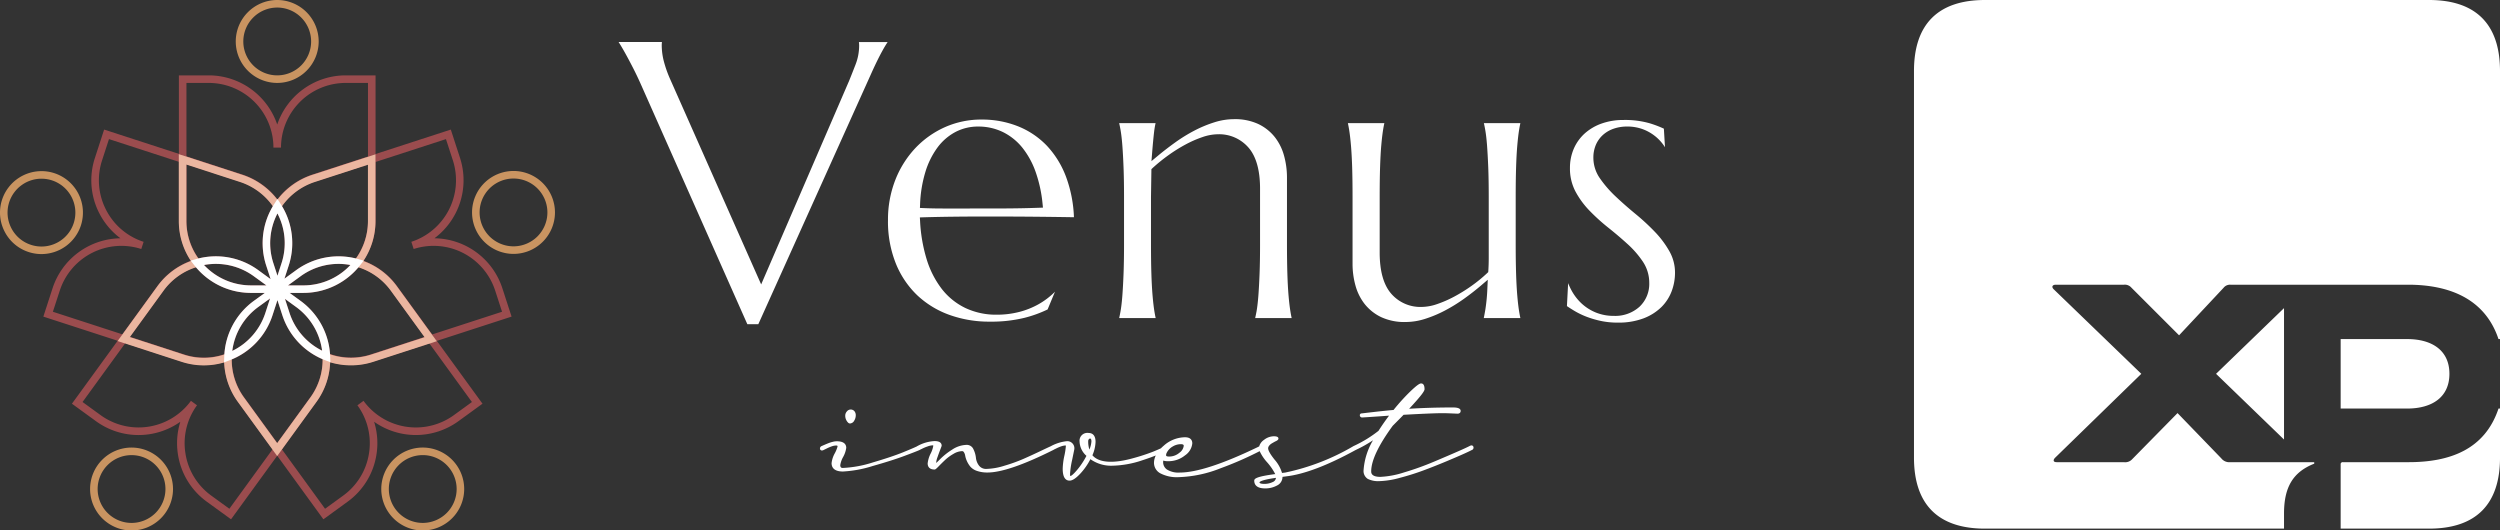
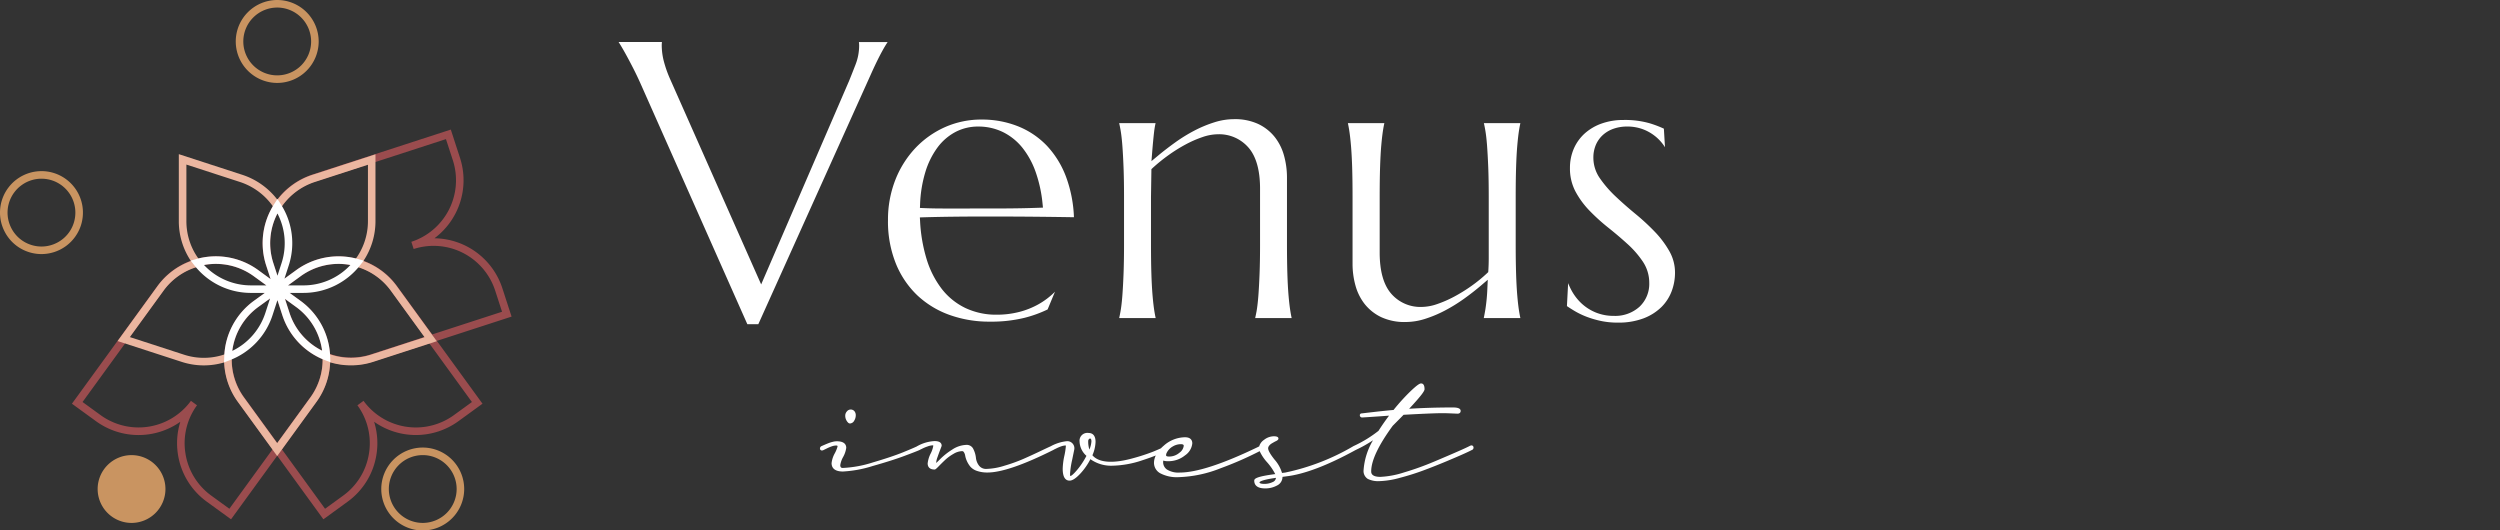
<svg xmlns="http://www.w3.org/2000/svg" width="472.475" height="100.256" viewBox="0 0 472.475 100.256">
  <rect x="0" y="0" width="472.475" height="100.256" fill="#333333" stroke="none" />
  <defs>
    <clipPath id="clip-path">
      <rect id="Rectangle_801" data-name="Rectangle 801" width="110.752" height="99.906" fill="#fff" />
    </clipPath>
  </defs>
  <g id="Group_663" data-name="Group 663" transform="translate(-51 -41)">
    <g id="Group_450" data-name="Group 450" transform="translate(51 41)">
      <g id="Group_447" data-name="Group 447" transform="translate(0 0)">
        <g id="Group_443" data-name="Group 443">
          <g id="Group_431" data-name="Group 431" transform="translate(42.371 48.453)">
            <g id="Group_430" data-name="Group 430">
              <path id="Path_273" data-name="Path 273" d="M2969.875-239.456l-16.145-22.221a13.669,13.669,0,0,1,3.021-19.07l7.978-5.8a13.668,13.668,0,0,1,19.07,3.021l16.145,22.221-4.566,3.318a13.678,13.678,0,0,1-15.921.094,13.59,13.59,0,0,1,.446,6.206,13.562,13.562,0,0,1-5.46,8.91Zm2.862-48.262a12.158,12.158,0,0,0-7.169,2.33l-7.977,5.8a12.237,12.237,0,0,0-2.7,17.075l15.3,21.065,3.411-2.478a12.142,12.142,0,0,0,4.888-7.977,12.145,12.145,0,0,0-2.184-9.1l1.155-.84a12.238,12.238,0,0,0,17.075,2.7l3.411-2.478-15.3-21.065A12.217,12.217,0,0,0,2972.737-287.717Z" transform="translate(-2951.128 289.146)" fill="#9a4c4e" />
            </g>
          </g>
          <g id="Group_434" data-name="Group 434" transform="translate(33.808)">
            <g id="Group_432" data-name="Group 432" transform="translate(0 14.244)">
-               <path id="Path_274" data-name="Path 274" d="M2956.764-319.442h-9.86a13.669,13.669,0,0,1-13.653-13.653v-27.467h5.645a13.676,13.676,0,0,1,12.938,9.291,13.678,13.678,0,0,1,12.938-9.291h5.645v27.467A13.668,13.668,0,0,1,2956.764-319.442Zm-22.085-39.691v26.038a12.238,12.238,0,0,0,12.225,12.224h9.86a12.238,12.238,0,0,0,12.225-12.224v-26.038h-4.217a12.238,12.238,0,0,0-12.224,12.224h-1.428a12.238,12.238,0,0,0-12.225-12.224Z" transform="translate(-2933.25 360.562)" fill="#9a4c4e" />
-             </g>
+               </g>
            <g id="Group_433" data-name="Group 433" transform="translate(10.747)">
              <path id="Path_275" data-name="Path 275" d="M2963.522-374.624a7.845,7.845,0,0,1-7.836-7.836,7.845,7.845,0,0,1,7.836-7.836,7.845,7.845,0,0,1,7.836,7.836A7.845,7.845,0,0,1,2963.522-374.624Zm0-14.244a6.415,6.415,0,0,0-6.408,6.408,6.415,6.415,0,0,0,6.408,6.407,6.415,6.415,0,0,0,6.408-6.407A6.416,6.416,0,0,0,2963.522-388.869Z" transform="translate(-2955.686 390.297)" fill="#c99461" />
            </g>
          </g>
          <g id="Group_436" data-name="Group 436" transform="translate(49.634 24.489)">
            <g id="Group_435" data-name="Group 435">
              <path id="Path_276" data-name="Path 276" d="M2982.981-294.663a13.589,13.589,0,0,1-6.184-1.495,13.564,13.564,0,0,1-6.786-7.946l-3.047-9.379a13.562,13.562,0,0,1,.82-10.417,13.559,13.559,0,0,1,7.946-6.786l26.123-8.488,1.745,5.369a13.678,13.678,0,0,1-4.838,15.176,13.676,13.676,0,0,1,12.834,9.434l1.745,5.369-26.123,8.487A13.69,13.69,0,0,1,2982.981-294.663Zm17.954-42.71-24.764,8.046a12.146,12.146,0,0,0-7.114,6.076,12.148,12.148,0,0,0-.734,9.327l3.047,9.378a12.239,12.239,0,0,0,15.4,7.848l24.765-8.046-1.3-4.01a12.238,12.238,0,0,0-15.4-7.848l-.442-1.359a12.237,12.237,0,0,0,7.849-15.4Z" transform="translate(-2966.289 339.173)" fill="#9a4c4e" />
            </g>
          </g>
          <g id="Group_439" data-name="Group 439" transform="translate(0 24.489)">
            <g id="Group_437" data-name="Group 437" transform="translate(8.192)">
-               <path id="Path_277" data-name="Path 277" d="M2910.132-294.663a13.685,13.685,0,0,1-4.233-.675l-26.123-8.487,1.744-5.369a13.677,13.677,0,0,1,12.825-9.434,13.606,13.606,0,0,1-4.008-4.759,13.559,13.559,0,0,1-.819-10.417l1.744-5.369,26.122,8.488a13.667,13.667,0,0,1,8.766,17.2L2923.1-304.1a13.562,13.562,0,0,1-6.786,7.946A13.6,13.6,0,0,1,2910.132-294.663Zm-28.556-10.08,24.764,8.046a12.147,12.147,0,0,0,9.327-.734,12.146,12.146,0,0,0,6.076-7.114l3.047-9.378a12.146,12.146,0,0,0-.734-9.327,12.144,12.144,0,0,0-7.114-6.076h0l-24.764-8.046-1.3,4.009a12.146,12.146,0,0,0,.734,9.327,12.14,12.14,0,0,0,7.114,6.076l-.441,1.359a12.238,12.238,0,0,0-15.4,7.848Z" transform="translate(-2879.775 339.173)" fill="#9a4c4e" />
-             </g>
+               </g>
            <g id="Group_438" data-name="Group 438" transform="translate(0 7.857)">
              <path id="Path_278" data-name="Path 278" d="M2870.509-307.1a7.823,7.823,0,0,1-2.417-.384h0a7.782,7.782,0,0,1-4.56-3.9,7.782,7.782,0,0,1-.471-5.979,7.845,7.845,0,0,1,9.874-5.031,7.845,7.845,0,0,1,5.032,9.875A7.852,7.852,0,0,1,2870.509-307.1Zm.009-14.245a6.42,6.42,0,0,0-6.1,4.428,6.368,6.368,0,0,0,.385,4.889,6.363,6.363,0,0,0,3.729,3.185h0a6.366,6.366,0,0,0,4.89-.385,6.365,6.365,0,0,0,3.184-3.729,6.415,6.415,0,0,0-4.114-8.074A6.4,6.4,0,0,0,2870.519-321.342Z" transform="translate(-2862.674 322.771)" fill="#c99461" />
            </g>
          </g>
          <g id="Group_441" data-name="Group 441" transform="translate(13.595 48.445)">
            <g id="Group_440" data-name="Group 440">
              <path id="Path_279" data-name="Path 279" d="M2921.124-239.464l-4.567-3.318a13.56,13.56,0,0,1-5.46-8.909,13.593,13.593,0,0,1,.445-6.206,13.676,13.676,0,0,1-15.92-.094l-4.566-3.318,16.144-22.221a13.564,13.564,0,0,1,8.91-5.46,13.564,13.564,0,0,1,10.161,2.439l7.978,5.8a13.669,13.669,0,0,1,3.02,19.07Zm-6.431-21.548a12.146,12.146,0,0,0-2.184,9.1,12.144,12.144,0,0,0,4.889,7.977l3.411,2.478,15.305-21.065a12.239,12.239,0,0,0-2.7-17.075l-7.978-5.8a12.238,12.238,0,0,0-17.075,2.7l-15.3,21.065,3.41,2.478a12.239,12.239,0,0,0,17.075-2.7Z" transform="translate(-2891.056 289.162)" fill="#9a4c4e" />
            </g>
          </g>
          <g id="Group_442" data-name="Group 442" transform="translate(22.23 29.137)">
            <path id="Path_280" data-name="Path 280" d="M2939.233-272.421l-7.417-10.209a13.5,13.5,0,0,1-2.6-7.483,13.485,13.485,0,0,1-8.063-.115l-12.076-3.924,7.5-10.324a13.489,13.489,0,0,1,6.359-4.8,13.5,13.5,0,0,1-2.291-7.569v-12.63l11.992,3.9a13.694,13.694,0,0,1,6.638,4.708,13.692,13.692,0,0,1,6.637-4.708l11.9-3.866v12.6a13.5,13.5,0,0,1-2.292,7.569,13.5,13.5,0,0,1,6.359,4.8l7.519,10.349-12,3.9a13.683,13.683,0,0,1-8.155.087,13.5,13.5,0,0,1-2.6,7.511Zm-8.547-19.732-.038,1.073a12.1,12.1,0,0,0,2.324,7.611l6.261,8.618,6.261-8.618a12.1,12.1,0,0,0,2.322-7.643l-.041-1.085,1.013.39a12.248,12.248,0,0,0,8.171.221l10.132-3.292-6.363-8.758a12.1,12.1,0,0,0-6.553-4.572l-1.021-.289.653-.837a12.1,12.1,0,0,0,2.581-7.508v-10.633l-10.03,3.259a12.251,12.251,0,0,0-6.479,4.978l-.6.926-.6-.926a12.249,12.249,0,0,0-6.479-4.978l-10.122-3.289v10.663a12.1,12.1,0,0,0,2.58,7.508l.653.837-1.021.289a12.1,12.1,0,0,0-6.553,4.572l-6.346,8.733,10.206,3.316a12.09,12.09,0,0,0,8.083-.188Z" transform="translate(-2909.081 329.471)" fill="#ebb6a0" />
          </g>
          <path id="Path_281" data-name="Path 281" d="M2969.591-300.421a13.58,13.58,0,0,0-11.751,2.086l-2.213,1.608h0l.808-2.484a13.607,13.607,0,0,0-1.529-11.643l-.6-.927-.6.927a13.605,13.605,0,0,0-1.529,11.643l.835,2.571-2.333-1.7a13.581,13.581,0,0,0-11.751-2.086l-1.022.289.653.837a13.575,13.575,0,0,0,10.77,5.267h2.583l-2.049,1.488a13.581,13.581,0,0,0-5.616,10.569l-.038,1.072,1-.379a13.6,13.6,0,0,0,8.174-8.556l.919-2.828.918,2.828a13.606,13.606,0,0,0,8.076,8.519l1.013.391-.041-1.085a13.583,13.583,0,0,0-5.615-10.533l-2.049-1.488h2.582a13.575,13.575,0,0,0,10.77-5.267l.652-.837Zm-15.286-8.624a12.169,12.169,0,0,1,.77,9.394l-.77,2.368-.77-2.368h0A12.175,12.175,0,0,1,2954.305-309.045Zm-13.879,9.738a12.147,12.147,0,0,1,9.413,2.127l2.371,1.723h-2.882A12.139,12.139,0,0,1,2940.426-299.307Zm11.6,9.033a12.159,12.159,0,0,1-6.26,7.2,12.14,12.14,0,0,1,4.935-8.313l2.207-1.6Zm10.717,7.156a12.172,12.172,0,0,1-6.162-7.156l-.853-2.626,2.086,1.516A12.152,12.152,0,0,1,2962.745-283.118Zm-3.555-12.339h-2.881l2.372-1.723a12.147,12.147,0,0,1,9.412-2.127A12.137,12.137,0,0,1,2959.189-295.456Z" transform="translate(-2901.869 349.391)" fill="#fff" />
        </g>
        <g id="Group_444" data-name="Group 444" transform="translate(89.211 32.311)">
-           <path id="Path_282" data-name="Path 282" d="M3056.749-307.171a7.845,7.845,0,0,1-7.836-7.836,7.845,7.845,0,0,1,7.836-7.836,7.845,7.845,0,0,1,7.836,7.836A7.845,7.845,0,0,1,3056.749-307.171Zm0-14.244a6.415,6.415,0,0,0-6.408,6.407,6.415,6.415,0,0,0,6.408,6.408,6.415,6.415,0,0,0,6.407-6.408A6.415,6.415,0,0,0,3056.749-321.415Z" transform="translate(-3048.912 322.844)" fill="#c99461" />
-         </g>
+           </g>
        <g id="Group_445" data-name="Group 445" transform="translate(72.057 84.582)">
          <path id="Path_283" data-name="Path 283" d="M3020.937-198.05a7.845,7.845,0,0,1-7.836-7.836,7.845,7.845,0,0,1,7.836-7.836,7.845,7.845,0,0,1,7.836,7.836A7.846,7.846,0,0,1,3020.937-198.05Zm0-14.244a6.415,6.415,0,0,0-6.408,6.408,6.415,6.415,0,0,0,6.408,6.407,6.415,6.415,0,0,0,6.408-6.407A6.415,6.415,0,0,0,3020.937-212.295Z" transform="translate(-3013.101 213.723)" fill="#c99461" />
        </g>
        <g id="Group_446" data-name="Group 446" transform="translate(17.026 84.584)">
-           <path id="Path_284" data-name="Path 284" d="M2906.054-198.047a7.845,7.845,0,0,1-7.836-7.836,7.845,7.845,0,0,1,7.836-7.836,7.846,7.846,0,0,1,7.836,7.836A7.845,7.845,0,0,1,2906.054-198.047Zm0-14.244a6.415,6.415,0,0,0-6.408,6.407,6.416,6.416,0,0,0,6.408,6.408,6.415,6.415,0,0,0,6.407-6.408A6.414,6.414,0,0,0,2906.054-212.291Z" transform="translate(-2898.218 213.72)" fill="#c99461" />
+           <path id="Path_284" data-name="Path 284" d="M2906.054-198.047A7.845,7.845,0,0,1,2906.054-198.047Zm0-14.244a6.415,6.415,0,0,0-6.408,6.407,6.416,6.416,0,0,0,6.408,6.408,6.415,6.415,0,0,0,6.407-6.408A6.414,6.414,0,0,0,2906.054-212.291Z" transform="translate(-2898.218 213.72)" fill="#c99461" />
        </g>
      </g>
      <g id="Group_449" data-name="Group 449" transform="translate(116.908 7.948)">
        <g id="Group_448" data-name="Group 448">
          <path id="Path_285" data-name="Path 285" d="M3131.062-320.383h2.076l21.22-47.105c.8-1.795,1.547-3.334,2.23-4.571h0c.357-.65.688-1.2.994-1.646h-5.435a4.684,4.684,0,0,1,.046.678,9.91,9.91,0,0,1-.683,3.578q-.638,1.651-1.2,3.038L3133.675-327.9l-17.2-38.794a21.947,21.947,0,0,1-1.257-3.623,12.422,12.422,0,0,1-.334-2.715c0-.2.011-.429.034-.678h-8.184l.072.113c.351.552.749,1.23,1.217,2.072.454.819.94,1.737,1.449,2.729s1.018,2.062,1.494,3.137Zm154.895-3.422c.432.3.917.606,1.451.926a14.858,14.858,0,0,0,2.211,1.069,18.172,18.172,0,0,0,2.731.808,15.139,15.139,0,0,0,3.195.32,13.338,13.338,0,0,0,4.947-.827,9.735,9.735,0,0,0,3.349-2.139,8.394,8.394,0,0,0,1.915-2.982,9.949,9.949,0,0,0,.628-3.472,8.187,8.187,0,0,0-1.05-4.046,18.139,18.139,0,0,0-2.752-3.685,42.137,42.137,0,0,0-3.656-3.38c-1.332-1.095-2.595-2.206-3.753-3.3a21.44,21.44,0,0,1-2.956-3.4,6.8,6.8,0,0,1-1.262-3.891,6.122,6.122,0,0,1,.513-2.574,5.4,5.4,0,0,1,1.4-1.866,5.953,5.953,0,0,1,2.032-1.124,7.692,7.692,0,0,1,2.4-.371,8.353,8.353,0,0,1,3.243.6,8.539,8.539,0,0,1,2.4,1.488,8.559,8.559,0,0,1,1.546,1.822l-.211-3.507a20.222,20.222,0,0,0-2.69-1.021,16.853,16.853,0,0,0-4.962-.621,12.117,12.117,0,0,0-4.1.669,9.565,9.565,0,0,0-3.186,1.859,8.375,8.375,0,0,0-2.068,2.862,9.061,9.061,0,0,0-.742,3.693,9.262,9.262,0,0,0,1.02,4.395,16.144,16.144,0,0,0,2.667,3.652,37.09,37.09,0,0,0,3.538,3.208c1.29,1.028,2.515,2.068,3.641,3.093a18,18,0,0,1,2.9,3.326,7.18,7.18,0,0,1,1.22,4.032,5.939,5.939,0,0,1-1.847,4.51,6.843,6.843,0,0,1-4.873,1.723,8.865,8.865,0,0,1-3.368-.631,8.932,8.932,0,0,1-2.736-1.744,9.661,9.661,0,0,1-1.995-2.678,12.446,12.446,0,0,1-.513-1.136Zm-41.4-34.582c.085.383.166.809.241,1.275.126.784.243,1.77.342,2.927s.177,2.547.227,4.129.075,3.457.075,5.571v12.7a15.343,15.343,0,0,0,.555,4.108,9.859,9.859,0,0,0,1.742,3.49,8.847,8.847,0,0,0,3.083,2.455,10.423,10.423,0,0,0,4.638.936,12.218,12.218,0,0,0,3.656-.584,23.06,23.06,0,0,0,3.77-1.576,30.948,30.948,0,0,0,3.615-2.228c1.163-.832,2.259-1.687,3.258-2.541l1.239-1.059-.077,1.628a34.662,34.662,0,0,1-.363,3.893c-.108.648-.215,1.223-.317,1.72h6.919q-.128-.576-.241-1.276c-.128-.787-.243-1.772-.342-2.928s-.177-2.534-.227-4.129c-.05-1.574-.076-3.448-.076-5.571v-9.04c0-2.122.025-4,.076-5.571.049-1.595.126-2.984.227-4.129s.214-2.139.342-2.927c.075-.466.155-.892.241-1.275h-6.9c.088.38.173.8.254,1.264.141.791.257,1.782.345,2.946s.164,2.541.227,4.116.094,3.46.094,5.576v11.637c0,.822-.026,1.611-.076,2.346l-.019.275-.2.189a27.5,27.5,0,0,1-3.01,2.453,30.055,30.055,0,0,1-3.252,2.009,21.694,21.694,0,0,1-3.187,1.39,9.235,9.235,0,0,1-2.914.542,7.273,7.273,0,0,1-5.825-2.566c-1.412-1.667-2.128-4.259-2.128-7.7v-10.572c0-2.122.025-4,.076-5.571s.125-2.98.226-4.129.216-2.143.342-2.927c.075-.466.156-.892.241-1.275Zm-69.2-.673a16.892,16.892,0,0,0-6.941,1.433,17.509,17.509,0,0,0-5.622,3.987,18.707,18.707,0,0,0-3.779,6.032,20.562,20.562,0,0,0-1.372,7.569,21.311,21.311,0,0,0,1.5,8.228,17.19,17.19,0,0,0,4.071,6,17.487,17.487,0,0,0,6.072,3.68,22.122,22.122,0,0,0,7.531,1.266,26.493,26.493,0,0,0,6.548-.705,23.08,23.08,0,0,0,4.445-1.6l1.393-3.35-.123.122a14.308,14.308,0,0,1-2.947,2.221,15.081,15.081,0,0,1-3.664,1.471,16.886,16.886,0,0,1-4.27.527,13.55,13.55,0,0,1-5.928-1.265,12.52,12.52,0,0,1-4.471-3.619,17.613,17.613,0,0,1-2.845-5.583,29.7,29.7,0,0,1-1.245-7.195l-.042-.723.725-.022c1.628-.049,3.5-.087,5.561-.112h0q3.087-.037,6.34-.037,4.56,0,8.786.037,3.854.035,7.707.1a24.511,24.511,0,0,0-1.442-7.5,17.578,17.578,0,0,0-3.661-6,15.516,15.516,0,0,0-5.452-3.68A18.283,18.283,0,0,0,3175.36-359.059Zm51.677,37.519h6.9c-.086-.385-.167-.811-.241-1.276-.128-.783-.243-1.768-.343-2.927s-.176-2.537-.227-4.129c-.049-1.574-.075-3.448-.075-5.571v-12.7a15.437,15.437,0,0,0-.555-4.091,9.882,9.882,0,0,0-1.742-3.506,8.843,8.843,0,0,0-3.083-2.455,10.423,10.423,0,0,0-4.637-.936,12.382,12.382,0,0,0-3.676.585,23.093,23.093,0,0,0-3.77,1.559,29.89,29.89,0,0,0-3.595,2.207c-1.164.834-2.264,1.679-3.266,2.51l-1.286,1.067.133-1.666c.124-1.538.244-2.81.357-3.78a16.821,16.821,0,0,1,.288-1.734h-6.881c.087.38.172.8.254,1.264.14.784.255,1.775.346,2.946s.164,2.547.225,4.117c.063,1.6.094,3.471.094,5.576v9.04c0,2.105-.032,3.981-.094,5.576-.061,1.571-.136,2.956-.225,4.116s-.206,2.164-.346,2.947c-.082.462-.167.885-.254,1.265h6.9c-.086-.385-.167-.811-.242-1.276-.126-.783-.242-1.768-.342-2.927s-.176-2.533-.227-4.129-.075-3.456-.075-5.571v-9.04l.079-5.208.223-.205a31.926,31.926,0,0,1,3.019-2.445,29.552,29.552,0,0,1,3.215-2.009,20.92,20.92,0,0,1,3.171-1.391,9.23,9.23,0,0,1,2.915-.541,7.332,7.332,0,0,1,5.84,2.562c1.426,1.67,2.149,4.262,2.149,7.706v10.572c0,2.105-.031,3.981-.094,5.576-.061,1.571-.136,2.956-.225,4.116s-.207,2.164-.345,2.947C3227.209-322.344,3227.125-321.921,3227.037-321.541Zm-55.189-20.707h-3.884c-1.266,0-2.47-.026-3.582-.075l-.7-.032.032-.7a23.838,23.838,0,0,1,1-6.1,15.338,15.338,0,0,1,2.274-4.6,10.153,10.153,0,0,1,3.394-2.947,9.144,9.144,0,0,1,4.306-1.034,10.538,10.538,0,0,1,4.682,1.043,10.948,10.948,0,0,1,3.673,2.952,15.726,15.726,0,0,1,2.506,4.576,25.387,25.387,0,0,1,1.309,6l.077.749-.752.027c-2.055.076-4.356.12-6.841.132Q3175.587-342.248,3171.848-342.248Z" transform="translate(-3106.731 373.705)" fill="#fff" />
        </g>
        <path id="Path_286" data-name="Path 286" d="M3191.157-232.119a1.731,1.731,0,0,1-.179-.783,1.175,1.175,0,0,1,.325-.834.916.916,0,0,1,1.437.008,1.2,1.2,0,0,1,.227.7,1.975,1.975,0,0,1-.3,1.068.96.96,0,0,1-.821.521.538.538,0,0,1-.344-.178h0A1.69,1.69,0,0,1,3191.157-232.119Zm118.562,5.259a.479.479,0,0,1-.347.445c-.216.119-.695.348-1.405.671s-1.788.789-3.308,1.427c-1.482.622-2.96,1.208-4.392,1.741s-2.937,1.006-4.5,1.415a16.018,16.018,0,0,1-3.857.617,4.44,4.44,0,0,1-2.171-.419,1.759,1.759,0,0,1-.8-1.671,12.793,12.793,0,0,1,1.784-5.638,24.417,24.417,0,0,1-3.177,1.793.642.642,0,0,1-.139.068c-5.271,2.888-9.669,4.56-13.042,4.958l-.752.1a1.8,1.8,0,0,1-1.049,1.641,4.567,4.567,0,0,1-2.231.543c-1.7,0-2.058-.8-2.058-1.463,0-.355.312-.773,3.964-1.242a10.549,10.549,0,0,0-1.552-2.255,8.44,8.44,0,0,1-1.388-2.079,64.457,64.457,0,0,1-7.361,3.222,23.293,23.293,0,0,1-7.917,1.688,6.719,6.719,0,0,1-3.493-.721,2.256,2.256,0,0,1-1.2-1.964,3.226,3.226,0,0,1,.339-1.411c-.768.306-1.634.615-2.583.923a18.783,18.783,0,0,1-5.749,1.013,6.731,6.731,0,0,1-4.026-1.237,12.017,12.017,0,0,1-1.909,2.735c-.832.888-1.493,1.319-2.018,1.319-.867,0-1.307-.755-1.307-2.247a13.09,13.09,0,0,1,.3-2.389,13.106,13.106,0,0,0,.292-1.837.335.335,0,0,0-.027-.177,3.078,3.078,0,0,0-.76.143,7.745,7.745,0,0,0-.99.412l-.482.235a.442.442,0,0,1-.138.082c-5.627,2.814-9.8,4.244-12.389,4.244a5.862,5.862,0,0,1-2.03-.31,2.8,2.8,0,0,1-1.25-.819,4.809,4.809,0,0,1-.623-1.014,4.276,4.276,0,0,1-.329-1.022,1.689,1.689,0,0,0-.247-.669.394.394,0,0,0-.342-.205,3.378,3.378,0,0,0-1.633.52,8.3,8.3,0,0,0-1.587,1.159q-.669.639-1.2,1.184c-.555.571-.663.612-.777.612-1.138,0-1.308-.72-1.308-1.15a5.3,5.3,0,0,1,.55-1.838,5.047,5.047,0,0,0,.514-1.512c0-.033,0-.07-.164-.07a3.185,3.185,0,0,0-.918.208,7.4,7.4,0,0,0-1.08.456l-.331.155a.405.405,0,0,1-.124.072c-.418.189-1.4.57-2.905,1.131s-3.51,1.2-5.934,1.884a22.6,22.6,0,0,1-5.615,1.041c-1.779,0-2.153-.864-2.153-1.589a4.878,4.878,0,0,1,.583-1.812,5.929,5.929,0,0,0,.544-1.32c0-.117-.016-.194-.228-.194a2.549,2.549,0,0,0-.78.13,7.815,7.815,0,0,0-.991.412l-.642.313a.687.687,0,0,1-.311.084.36.36,0,0,1-.368-.4.484.484,0,0,1,.347-.445c.074-.038.266-.123.564-.251s.538-.226.727-.3a6.671,6.671,0,0,1,.729-.227,3.3,3.3,0,0,1,.821-.116c1.467,0,1.776.676,1.776,1.244a4.934,4.934,0,0,1-.584,1.719,4.482,4.482,0,0,0-.543,1.537c0,.475.229.54.478.54a21.625,21.625,0,0,0,5.716-1.056c2.4-.705,4.317-1.35,5.71-1.918,1.245-.508,2.111-.876,2.574-1.1a.4.4,0,0,1,.129-.078,7.475,7.475,0,0,1,3.216-.925c1.106,0,1.338.472,1.338.868,0,.053,0,.07-.265.75q-.25.639-.514,1.4a3.585,3.585,0,0,0-.254,1.042.555.555,0,0,0,0,.068c.1-.078.312-.274.793-.764a12.8,12.8,0,0,1,2.228-1.752,5.108,5.108,0,0,1,2.744-.894,1.357,1.357,0,0,1,1.269.819,4.729,4.729,0,0,1,.476,1.639,2.919,2.919,0,0,0,.585,1.461,1.66,1.66,0,0,0,1.429.621,12.313,12.313,0,0,0,3.367-.6,30.929,30.929,0,0,0,3.592-1.29c1.037-.456,2.146-.966,3.3-1.516.978-.467,1.586-.753,1.861-.871a.411.411,0,0,1,.1-.056,8.139,8.139,0,0,1,2.838-.894,1.337,1.337,0,0,1,1.526,1.463c0,.036,0,.05-.412,2.047a16.189,16.189,0,0,0-.4,2.681c0,.325.063.392.063.393.057-.01.388-.1,1.318-1.217a14.4,14.4,0,0,0,1.718-2.607,3.776,3.776,0,0,1-1.3-2.706,1.477,1.477,0,0,1,1.683-1.62c.61,0,1.338.292,1.338,1.682a6.822,6.822,0,0,1-.594,2.533c1.194,1.4,3.829,1.637,7.7.552a36.588,36.588,0,0,0,3.844-1.26c.52-.214.986-.415,1.409-.607.191-.2.369-.361.555-.518a6.122,6.122,0,0,1,4-1.568c1.192,0,1.37.721,1.37,1.151a3.09,3.09,0,0,1-1.36,2.26,4.968,4.968,0,0,1-3.265,1.113,2.687,2.687,0,0,1-.865-.118,2.77,2.77,0,0,0-.02.283,1.679,1.679,0,0,0,.73,1.412,4.071,4.071,0,0,0,2.409.569c3.167,0,8.118-1.616,14.718-4.8l.3-.151a2.2,2.2,0,0,1,.9-1.221,3.069,3.069,0,0,1,1.832-.684c.246,0,.9,0,.9.431,0,.229-.24.373-.449.473s-.479.248-.78.429a1.708,1.708,0,0,0-.615.582.727.727,0,0,0-.1.364c0,.28.209.876,1.207,2.122a6.693,6.693,0,0,1,1.414,2.529l.588-.07a42.561,42.561,0,0,0,12.844-4.961.8.8,0,0,1,.12-.065c.053-.026.1-.049.14-.066a23.159,23.159,0,0,0,4.544-2.8c.605-.951,1.273-1.914,1.992-2.866q-1.014.076-2.131.152l-2.1.141c-.489.032-.764.047-.828.047a.415.415,0,0,1-.462-.431.334.334,0,0,1,.369-.336c2.709-.323,4.733-.541,6-.649a38.051,38.051,0,0,1,3.171-3.5c1.392-1.335,1.812-1.514,2.04-1.514.3,0,.65.188.65,1.088,0,.291-.356.965-2.914,3.7,2.611-.164,5.372-.247,8.213-.247.418,0,1.526,0,1.526.65,0,.328-.219.524-.586.524q-.065,0-1.137-.047c-.706-.031-1.25-.047-1.619-.047-1.252,0-3.757.1-7.447.308-.224.241-.9.923-2.046,2.072-2.694,3.678-4.072,6.586-4.072,8.617,0,.257,0,1.041,1.731,1.041a16.993,16.993,0,0,0,4.463-.837,53.508,53.508,0,0,0,5.691-2.043q2.849-1.2,4.492-1.925c1.086-.475,1.834-.821,2.225-1.027a.8.8,0,0,1,.348-.118C3309.52-227.291,3309.718-227.178,3309.718-226.86Zm-37.968,6.494a.962.962,0,0,0,.628-.8c-3.075.428-3.112.836-3.112.853,0,.262.641.29.917.29A3.6,3.6,0,0,0,3271.75-220.366Zm-19.979-5.611,0,.008a1.007,1.007,0,0,0-.158.518c0,.07,0,.258.54.258a2.944,2.944,0,0,0,1.976-.716,1.894,1.894,0,0,0,.819-1.3c0-.1,0-.32-.541-.32a3,3,0,0,0-1.522.425A2.873,2.873,0,0,0,3251.771-225.977Zm-14.526-2.613a.289.289,0,0,0-.229.129.565.565,0,0,0-.123.38,5.027,5.027,0,0,0,.225,1.568,4.814,4.814,0,0,0,.386-1.536C3237.5-228.59,3237.315-228.59,3237.245-228.59Z" transform="translate(-3148.143 303.526)" fill="#fff" />
      </g>
    </g>
    <g id="Group_623" data-name="Group 623" transform="translate(412.723 41)">
      <g id="Group_622" data-name="Group 622" clip-path="url(#clip-path)">
-         <path id="Path_368" data-name="Path 368" d="M80.638,77.213H93.2c4.71,0,7.992-2.141,7.992-6.565s-3.283-6.565-7.992-6.565H80.638Zm0,22.693h16.7c8.849,0,13.416-4.567,13.416-13.416V77.213h-.285c-2.569,7.707-9.134,10.133-16.984,10.133H81.066a.378.378,0,0,0-.428.428ZM57.089,70.648,69.934,83.064V58.231ZM13.416,99.906H69.934V97.051c0-5,1.713-7.85,5.709-9.42v-.285H59.8a1.921,1.921,0,0,1-1.713-.714L49.81,78.069l-8.563,8.706a1.778,1.778,0,0,1-1.57.571h-12.7c-.714,0-.714-.428-.285-.856l16.27-15.842L26.4,54.663c-.428-.428-.285-.856.428-.856H39.677a1.655,1.655,0,0,1,1.427.571L50.1,63.369l8.421-8.992a1.55,1.55,0,0,1,1.285-.571H93.34c7.707,0,14.558,2.569,17.127,10.276h.285V13.416C110.752,4.567,106.185,0,97.337,0H13.416C4.567,0,0,4.567,0,13.416V86.49c0,8.849,4.567,13.416,13.416,13.416" transform="translate(0 0)" fill="#fff" />
-       </g>
+         </g>
    </g>
  </g>
</svg>